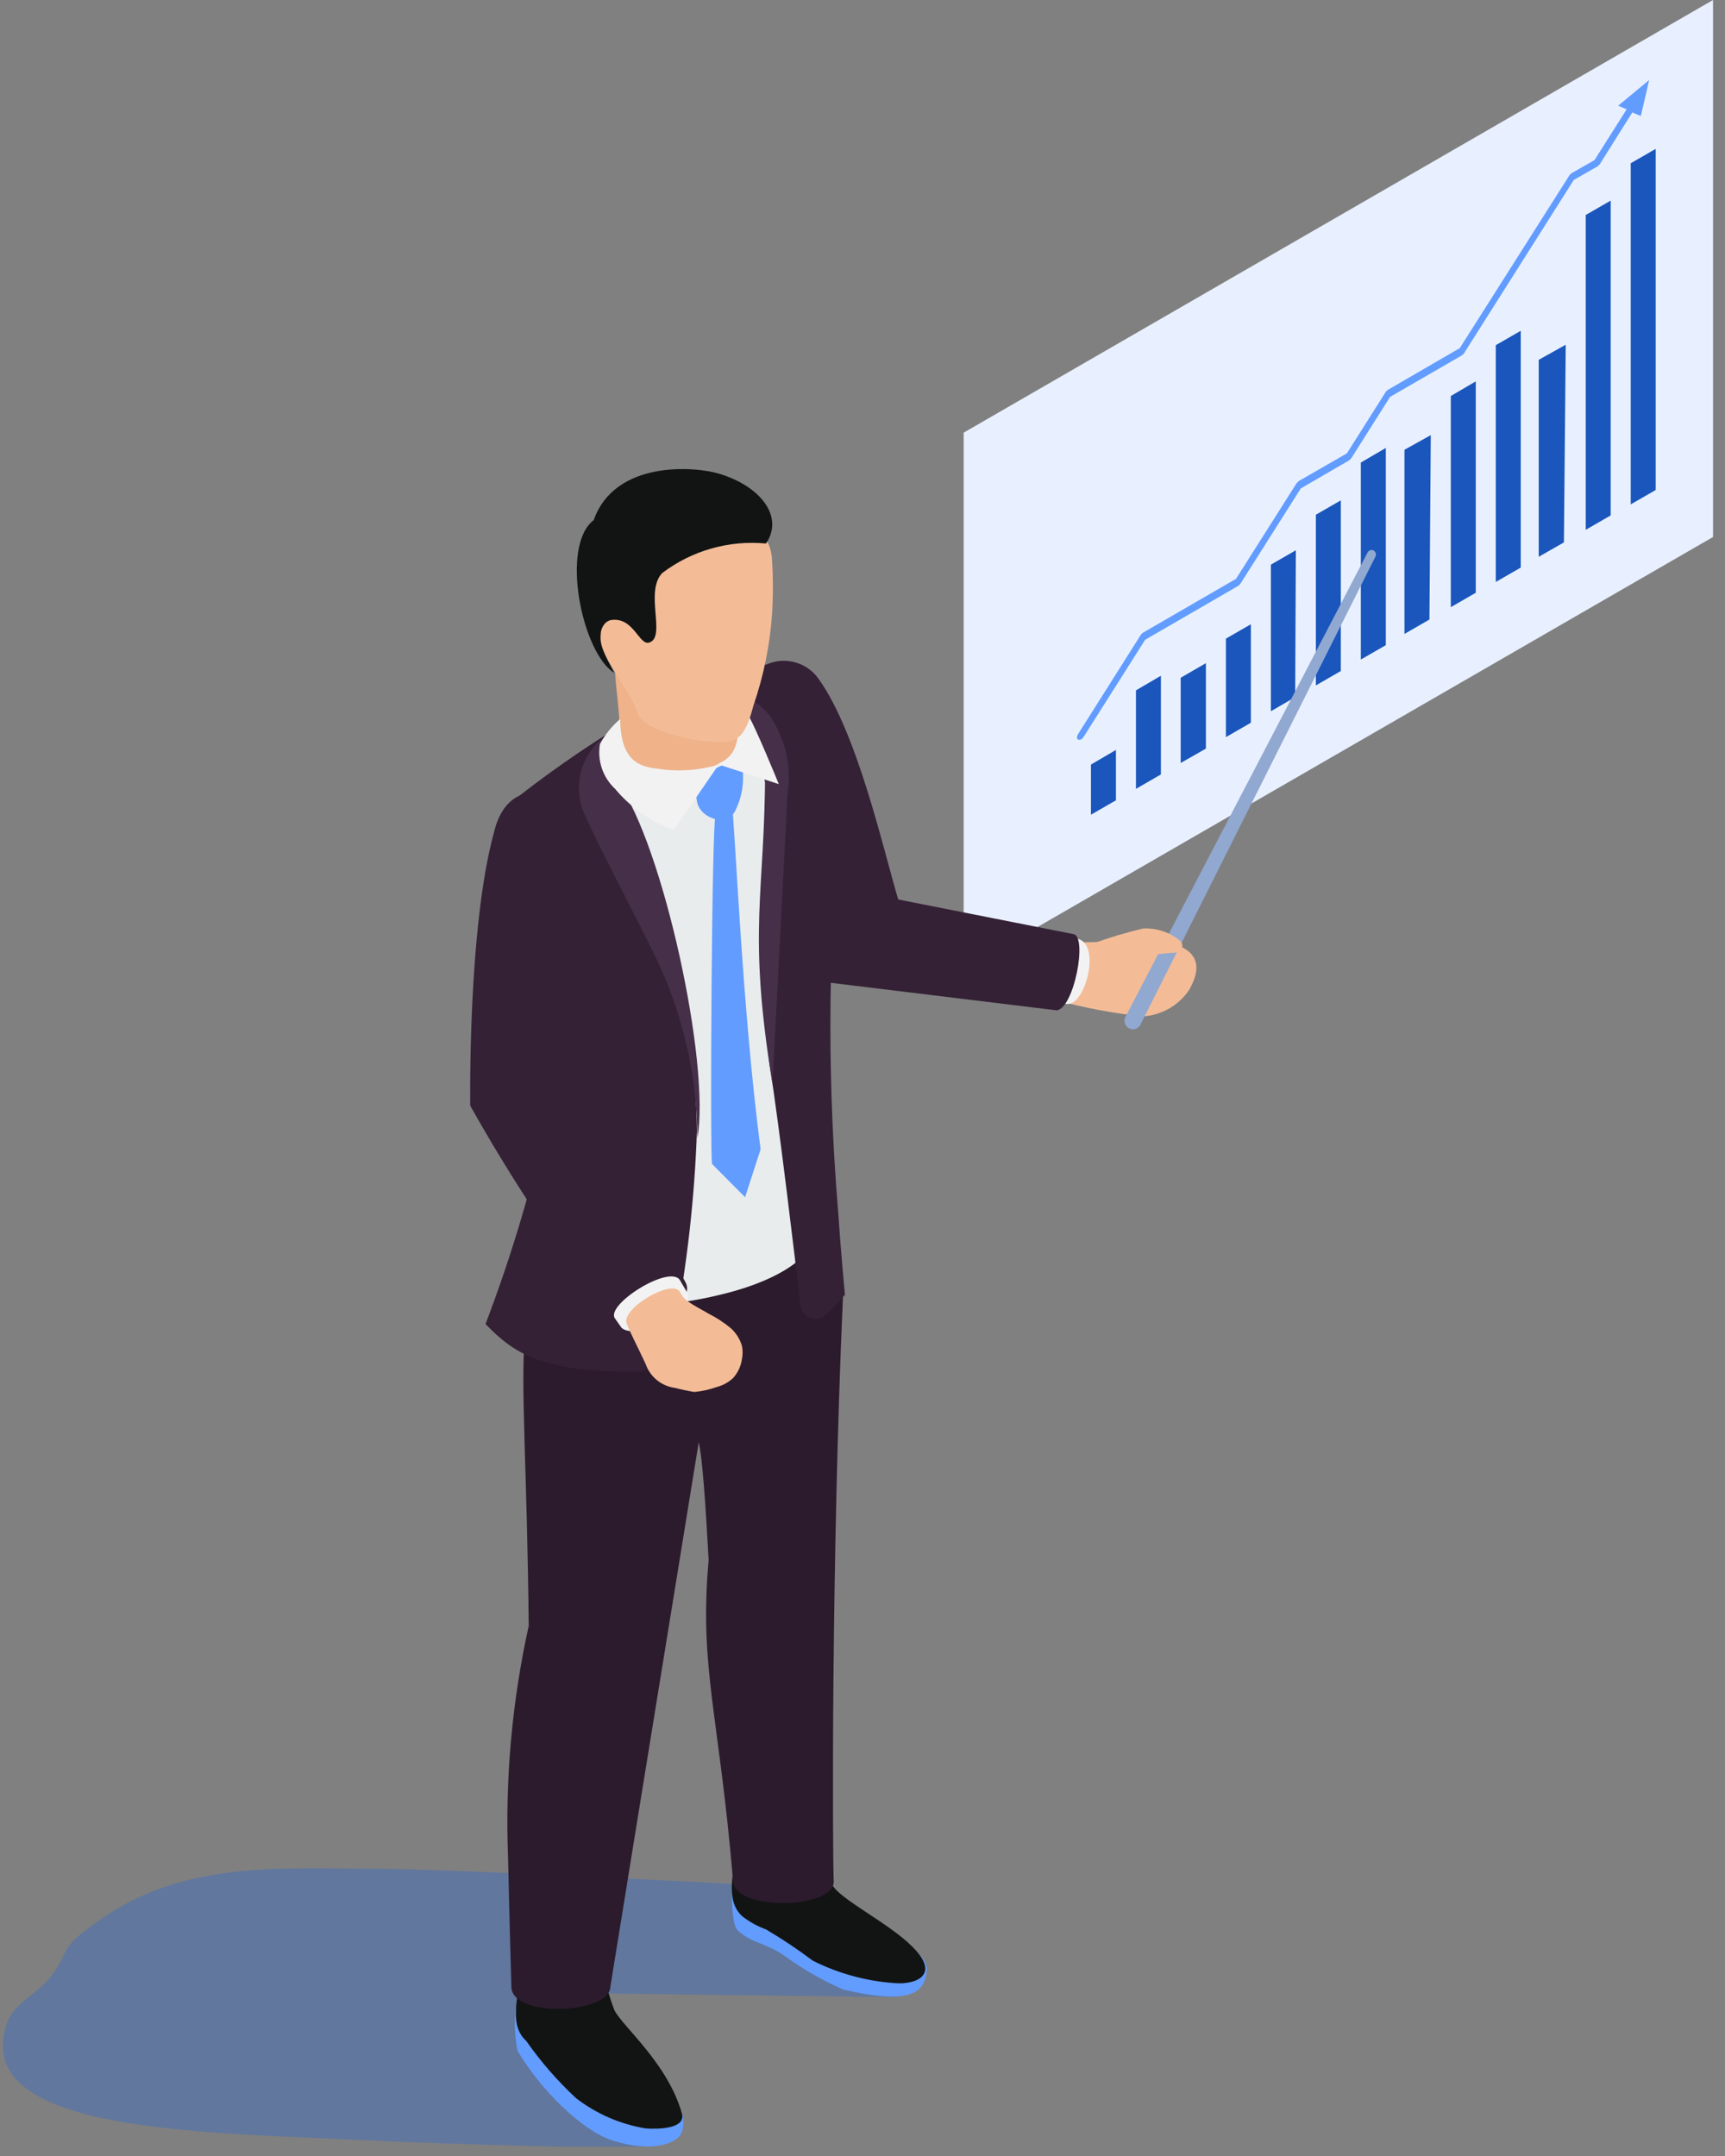
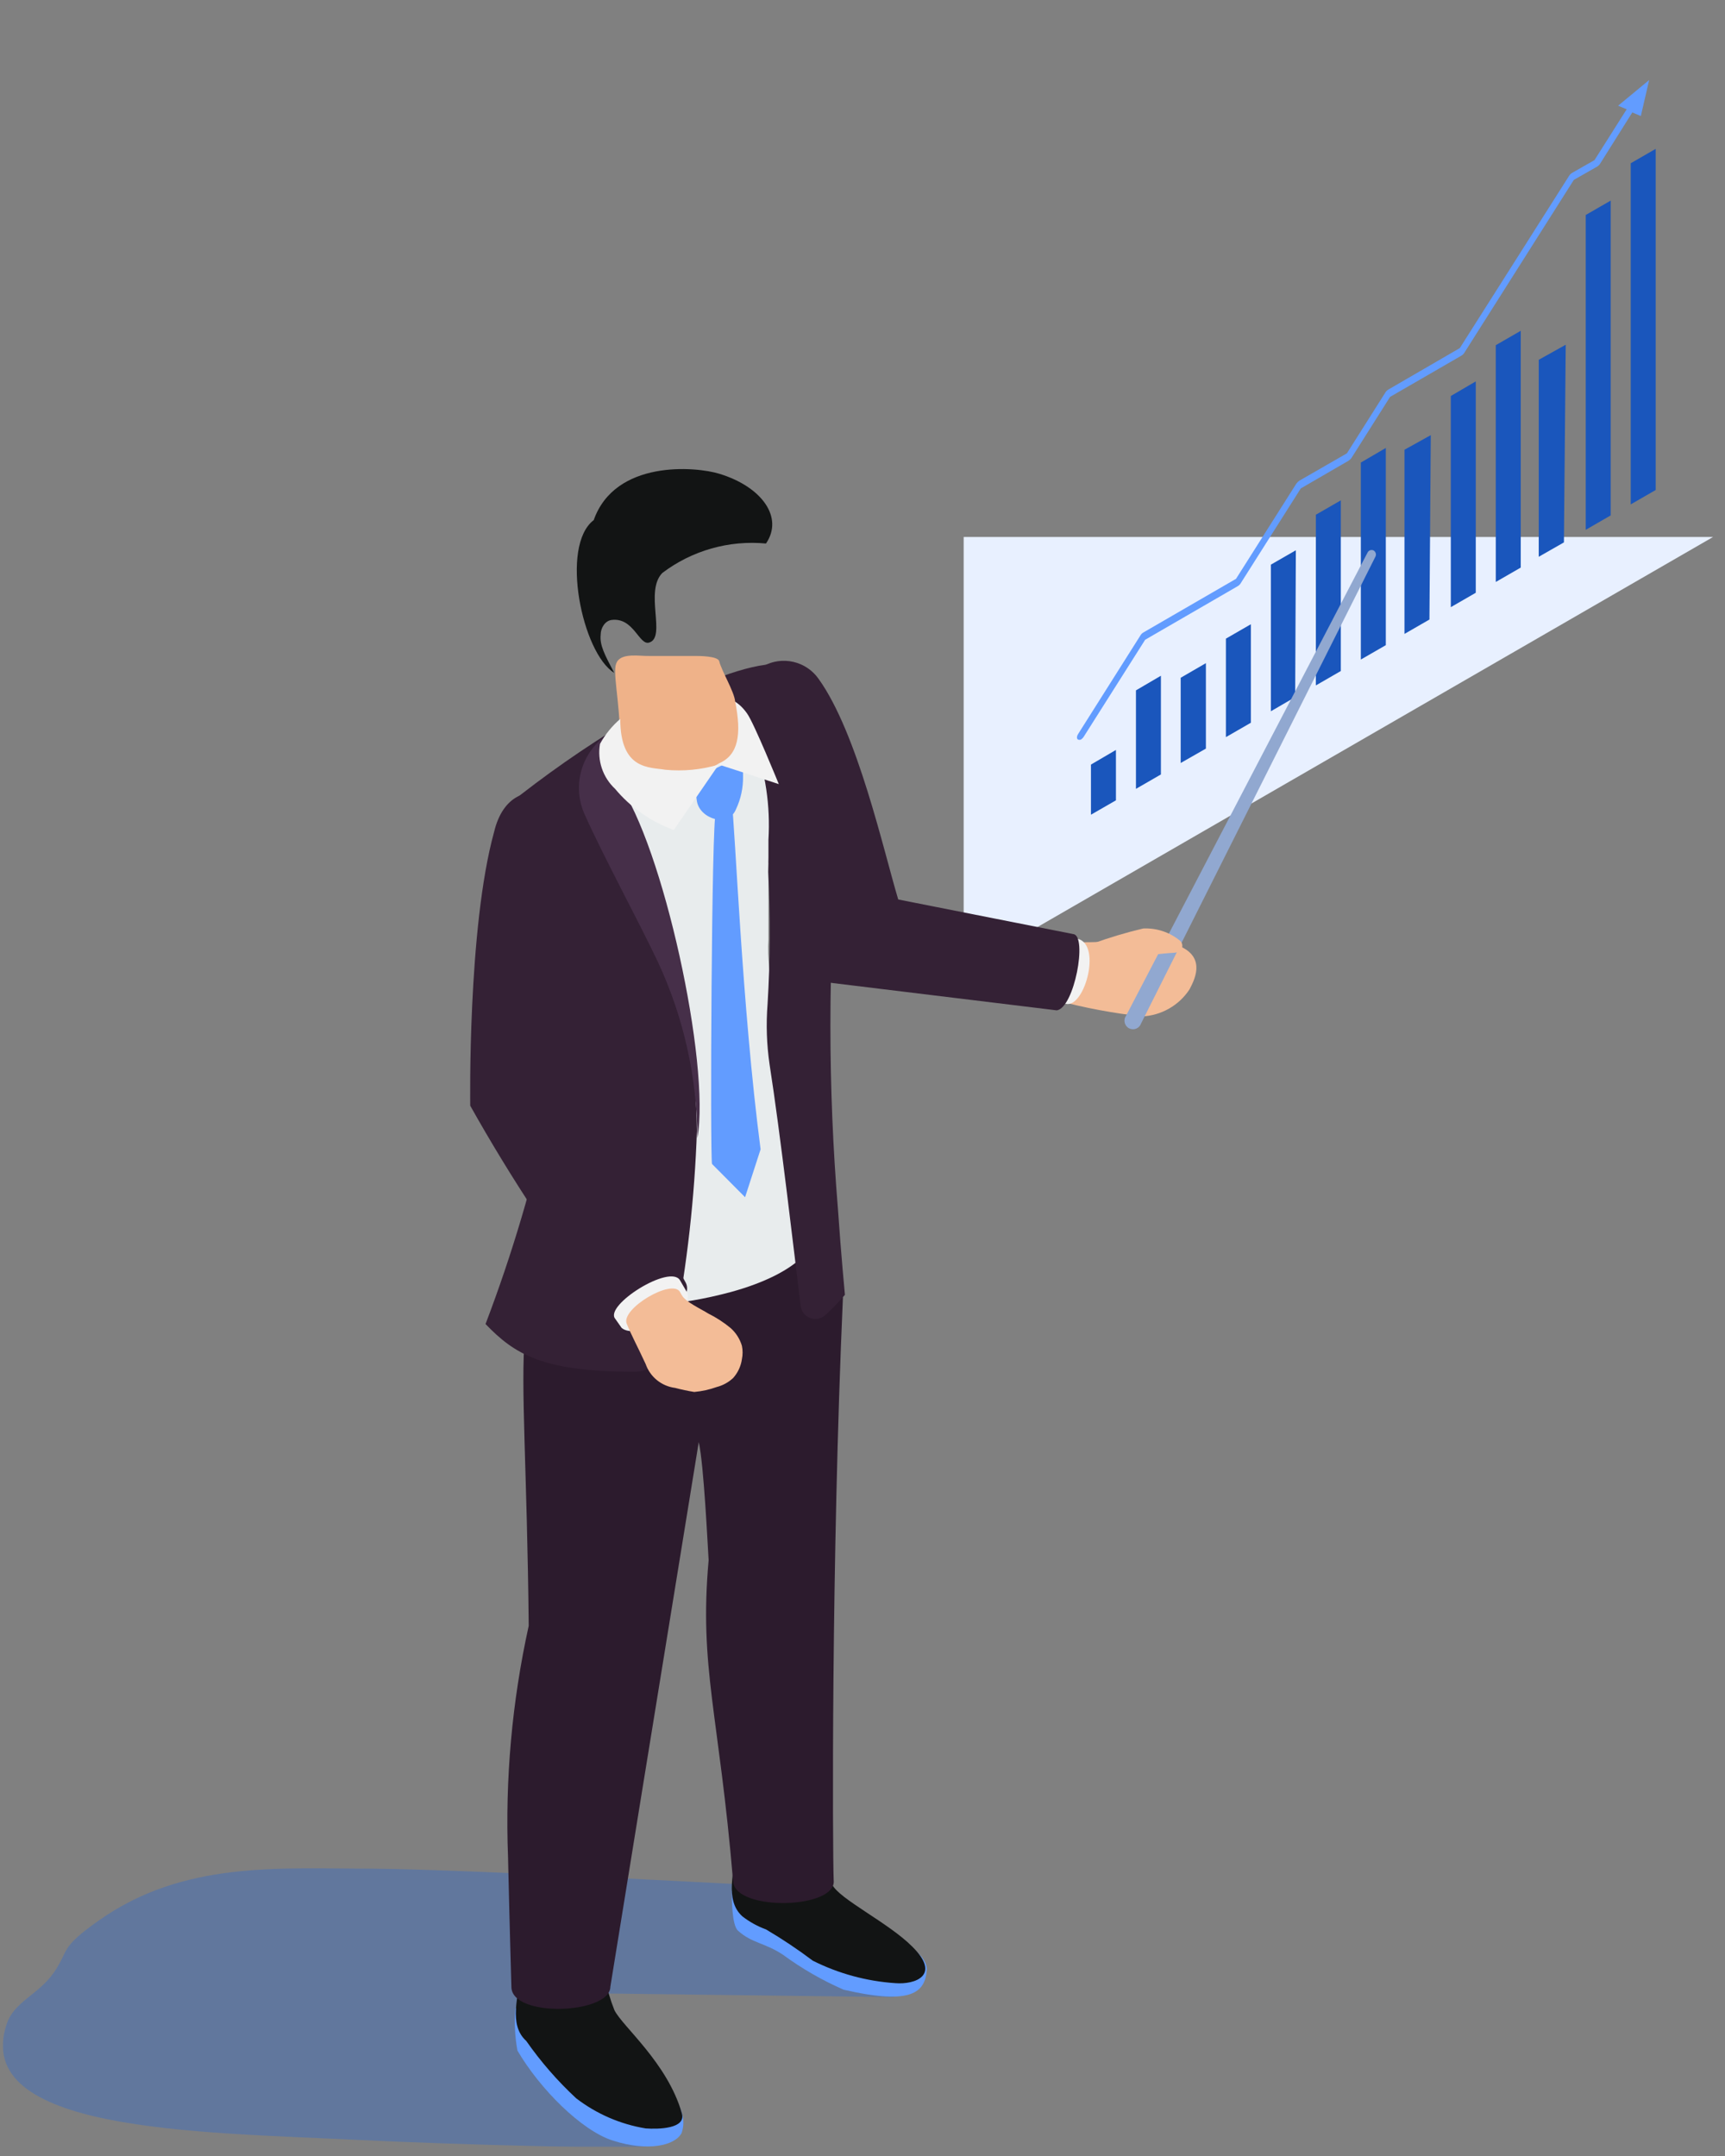
<svg xmlns="http://www.w3.org/2000/svg" width="100" height="125" viewBox="0 0 100 125" fill="none">
  <rect x="0" y="0" width="100" height="125" fill="#808080" stroke="none" />
  <g clip-path="url(#clip0_3_64)">
    <g style="mix-blend-mode:multiply" opacity="0.7">
      <path d="M21.602 108.342C16.166 108.342 10.651 107.873 5.735 111.341C3.415 112.971 4.028 113.049 3.128 114.353C2.228 115.657 0.833 116.035 0.39 117.338C-1.709 123.596 11.381 123.61 20.716 124.066C25.67 124.314 37.808 124.679 37.886 124.366C38.075 123.149 37.811 121.906 37.143 120.872C36.608 120.259 36.035 119.685 35.461 119.112C34.888 118.538 34.392 117.951 34.692 117.325C34.992 116.7 33.388 115.565 34.027 115.565L51.771 115.787C52.084 115.787 52.136 114.366 51.641 113.805C51.089 113.265 50.432 112.844 49.711 112.567C48.183 111.758 46.811 110.685 45.657 109.399C45.657 109.399 27.417 108.382 21.602 108.342Z" fill="#5474AA" />
    </g>
-     <path d="M99.306 31.134L55.865 56.218V25.084L99.306 0V31.134Z" fill="#E8F0FF" />
+     <path d="M99.306 31.134L55.865 56.218V25.084V31.134Z" fill="#E8F0FF" />
    <path d="M64.692 46.401L63.244 47.235V44.328L64.692 43.48V46.401ZM67.299 39.178L65.852 40.026V45.736L67.299 44.901V39.178ZM69.907 38.448L68.446 39.295V44.237L69.907 43.402V38.448ZM72.514 36.192L71.067 37.027V42.737L72.514 41.903V36.192ZM75.122 31.903L73.674 32.737V41.238L75.082 40.417L75.122 31.903ZM77.729 29.009L76.282 29.843V39.739L77.729 38.904V29.009ZM80.337 25.971L78.889 26.818V38.239L80.337 37.405V25.971ZM82.944 25.228L81.419 26.075V36.753L82.866 35.919L82.944 25.228ZM85.552 22.112L84.105 22.959V35.202L85.552 34.367V22.112ZM88.159 19.178L86.712 20.013V33.741L88.159 32.907V19.178ZM90.767 19.987L89.202 20.86V32.281L90.662 31.447L90.767 19.987ZM93.374 11.63L91.927 12.464V30.717L93.374 29.882V11.63ZM95.982 8.631L94.535 9.465V29.243L95.982 28.409V8.631Z" fill="#1A56BC" />
    <path d="M93.804 6.128L94.3 6.336L92.435 9.283L91.132 10.026C91.063 10.069 91.005 10.127 90.962 10.195L84.626 20.182L80.493 22.581C80.425 22.619 80.367 22.672 80.323 22.738L78.081 26.284L75.317 27.874C75.251 27.921 75.194 27.978 75.147 28.044L71.653 33.559L66.295 36.662C66.227 36.699 66.168 36.753 66.126 36.818L62.501 42.555C62.41 42.698 62.41 42.842 62.501 42.881C62.552 42.899 62.607 42.899 62.657 42.881C62.726 42.838 62.784 42.78 62.827 42.711L66.386 37.092L71.745 33.989C71.813 33.951 71.871 33.898 71.914 33.833L75.408 28.318L78.172 26.714C78.238 26.673 78.295 26.62 78.342 26.558L80.584 23.011L84.73 20.613C84.795 20.574 84.849 20.52 84.887 20.456L91.236 10.43L92.54 9.687C92.615 9.648 92.681 9.595 92.735 9.53L94.626 6.519L95.121 6.727L95.603 4.641L93.804 6.128Z" fill="#629CFF" />
    <path d="M68.955 57.365C69.203 56.883 69.946 55.566 68.433 54.875C68.387 54.829 68.334 54.79 68.277 54.758H68.147C67.326 54.403 66.416 54.307 65.539 54.484C64.309 54.613 63.072 54.657 61.836 54.614C60.793 54.614 60.363 57.783 61.224 57.991C62.861 58.432 64.531 58.746 66.217 58.93C66.764 58.903 67.297 58.747 67.773 58.475C68.249 58.204 68.654 57.823 68.955 57.365Z" fill="#F3BC97" />
    <path d="M62.332 54.406C61.211 54.158 60.493 57.613 61.367 58.096L61.797 58.2C62.905 58.461 63.948 54.536 62.332 54.406Z" fill="#F2F2F2" />
    <path d="M40.807 42.151C41.472 43.454 47.782 56.935 47.782 56.935L61.263 58.578C62.28 58.434 63.049 54.276 62.227 54.158L52.071 52.15C51.211 49.282 49.711 42.503 47.456 39.361C47.107 38.863 46.587 38.512 45.995 38.375C45.403 38.238 44.781 38.324 44.249 38.617C44.249 38.617 40.142 40.821 40.807 42.151Z" fill="#342135" />
    <path d="M42.423 109.633C42.423 110.063 42.423 111.641 42.788 111.941C43.597 112.671 44.34 112.632 45.396 113.336C46.487 114.136 47.663 114.814 48.903 115.357C52.906 116.282 53.61 115.487 53.727 114.235C53.792 113.492 52.645 112.762 52.58 112.71C51.98 112.28 49.607 112.11 48.382 111.498C47.156 110.885 45.774 110.194 44.47 109.542C43.8 109.317 43.071 109.349 42.423 109.633Z" fill="#629CFF" />
    <path d="M43.036 111.106C41.967 110.142 42.593 108.408 42.723 106.974C42.762 106.18 42.683 105.384 42.488 104.614L47.404 104.001C47.404 104.509 47.482 105.031 47.508 105.539C47.518 106.813 47.766 108.073 48.238 109.255C48.642 110.103 51.51 111.472 52.892 112.867C54.574 114.535 53.049 115.07 51.902 114.979C50.236 114.868 48.608 114.425 47.117 113.675C46.248 113.02 45.342 112.415 44.405 111.863C43.912 111.683 43.45 111.428 43.036 111.106Z" fill="#121414" />
    <path d="M30.155 116.608C30.155 116.608 29.933 116.322 29.881 116.465C29.808 117.275 29.848 118.091 29.998 118.89C31.302 121.119 33.714 123.531 35.526 124.105C37.547 124.757 39.138 124.405 39.516 123.662C39.648 123.273 39.648 122.851 39.516 122.462C39.137 121.366 38.379 120.441 37.378 119.855C36.754 119.675 36.185 119.344 35.722 118.89C34.594 117.996 33.364 117.239 32.058 116.634C31.537 116.282 30.024 115.435 30.155 116.608Z" fill="#629CFF" />
    <path d="M30.507 118.329C29.451 117.378 30.077 115.722 30.194 114.262C30.234 113.62 30.493 113.011 30.927 112.537C31.361 112.063 31.944 111.751 32.58 111.654L34.796 111.38L34.913 112.893C34.914 114.143 35.153 115.382 35.618 116.543C36.074 117.482 38.694 119.594 39.529 122.527C39.79 123.427 38.16 123.453 37.43 123.401C35.963 123.16 34.579 122.56 33.401 121.654C32.321 120.652 31.351 119.537 30.507 118.329Z" fill="#121414" />
    <path d="M48.864 75.253C48.864 75.253 48.46 71.642 47.56 70.651C45.983 68.995 43.284 69.921 41.119 69.451C38.212 68.838 30.689 74.471 30.429 77.43C30.168 80.39 30.559 85.162 30.65 94.262C29.68 98.66 29.277 103.164 29.451 107.665C29.542 111.667 29.646 115.187 29.646 115.187C29.646 117.012 35.37 116.778 35.383 115.187C35.383 115.187 38.708 94.653 40.507 83.61C40.806 84.914 41.028 89.686 41.08 90.455C40.52 96.713 41.68 99.334 42.501 109.099C42.645 110.833 48.551 110.689 48.329 108.994C48.264 107.339 48.186 90.546 48.864 75.253Z" fill="#2C1B2D" />
    <path d="M47.312 71.42C47.599 70.299 44.275 58.382 44.548 54.471C44.548 52.437 44.548 50.443 44.548 48.682C44.666 46.718 44.373 44.751 43.688 42.907C43.114 41.186 42.488 39.647 39.881 40.377C39.24 40.58 38.633 40.879 38.082 41.264C37.727 41.475 37.356 41.658 36.974 41.812C36.495 42.081 36.037 42.386 35.605 42.724C34.144 43.715 35.709 47.47 36.83 50.064C37.039 50.899 32.254 73.454 32.541 74.64C33.284 74.927 35.996 76.622 42.397 74.901C46.439 73.78 47.338 72.111 47.312 71.42Z" fill="#E8ECED" />
    <path d="M38.812 54.888C38.095 52.867 37.834 50.664 36.96 48.696C36.233 47.502 35.762 46.17 35.578 44.784C35.502 43.777 35.739 42.77 36.256 41.903C33.872 43.345 31.585 44.943 29.412 46.688C28.681 48.552 31.224 53.923 31.837 64.314C30.922 68.552 29.689 72.714 28.147 76.765C29.842 78.525 31.459 79.529 36.765 79.529C38.069 79.529 38.812 78.395 39.099 77.13C39.833 73.307 40.269 69.431 40.402 65.54C40.344 61.94 39.791 58.364 38.76 54.914L38.812 54.888Z" fill="#342135" />
    <path d="M48.577 70.103C47.994 63.023 47.994 55.906 48.577 48.826C48.773 46.218 47.743 40.182 45.826 38.735C45.148 38.135 42.619 38.735 39.712 40.117C41.498 40.521 43.284 41.069 43.988 42.894C44.692 44.719 44.692 45.501 44.536 50.547C44.666 53.105 44.653 55.669 44.496 58.226C44.405 59.391 44.444 60.563 44.614 61.72C45.227 65.631 46.048 72.724 46.413 75.709C46.431 75.865 46.492 76.013 46.588 76.137C46.684 76.26 46.812 76.356 46.958 76.412C47.105 76.469 47.263 76.484 47.418 76.457C47.572 76.429 47.716 76.36 47.834 76.257C48.241 75.886 48.625 75.49 48.981 75.07C48.981 75.07 48.76 72.776 48.577 70.103Z" fill="#342135" />
    <path d="M42.658 46.935C42.945 46.333 43.088 45.673 43.075 45.006C43.075 44.484 43.075 43.911 42.541 44.106C41.897 44.315 41.29 44.623 40.742 45.019C40.233 45.475 40.324 45.905 40.403 46.466C40.585 47.483 42.215 47.991 42.658 46.935Z" fill="#629CFF" />
-     <path d="M44.575 41.434C43.766 40.508 42.749 39.869 41.667 40.443C41.667 40.443 44.366 43.702 44.353 44.589C44.353 51.85 43.31 53.858 44.783 62.841C45.239 54.132 45.435 50.195 45.657 46.01C45.907 44.401 45.519 42.759 44.575 41.434Z" fill="#462F49" />
    <path d="M35.839 45.41C35.502 44.975 35.304 44.449 35.271 43.9C35.239 43.351 35.373 42.804 35.657 42.333C34.793 42.754 34.126 43.492 33.793 44.393C33.46 45.294 33.488 46.289 33.871 47.17C34.992 49.686 36.974 53.311 38.147 55.788C39.632 58.983 40.41 62.46 40.428 65.983C41.198 61.681 38.421 48.956 35.839 45.41Z" fill="#462F49" />
    <path d="M42.593 42.098V41.929C42.356 41.514 42.159 41.078 42.006 40.625C42.006 40.391 42.723 40.521 43.31 41.368C43.714 41.929 45.148 45.462 45.148 45.462C45.148 45.462 41.693 44.328 41.667 44.328C41.641 44.328 42.606 43.259 42.645 43.024C42.701 42.716 42.683 42.398 42.593 42.098Z" fill="#F2F2F2" />
    <path d="M35.774 38.357C36.1 37.848 37.078 38.044 37.612 38.031C38.499 38.031 39.398 38.031 40.298 38.031C40.52 38.031 41.602 38.031 41.693 38.331C41.824 38.891 42.567 40.091 42.619 40.677C42.997 42.568 42.814 43.78 41.667 44.263L40.859 44.771C38.251 46.583 36.322 43.885 35.891 43.585C36.074 41.473 35.552 39.4 35.683 38.604C35.7 38.517 35.731 38.434 35.774 38.357Z" fill="#EFB289" />
    <path d="M41.667 44.328L39.06 48.122C37.734 47.642 36.56 46.818 35.657 45.736C35.306 45.408 35.041 44.998 34.889 44.543C34.736 44.088 34.7 43.601 34.783 43.128C35.084 42.58 35.482 42.089 35.957 41.681C35.957 44.654 37.652 44.471 38.564 44.628C39.608 44.73 40.662 44.628 41.667 44.328Z" fill="#F2F2F2" />
-     <path d="M43.675 40.912C43.453 41.759 43.14 42.803 42.371 42.959C40.846 43.246 37.325 42.45 36.947 41.316C36.321 39.413 33.766 37.261 34.679 34.797C35.044 33.833 37.925 32.92 38.799 32.19C39.425 31.725 40.114 31.352 40.846 31.082C42.905 30.247 44.653 30.391 44.757 32.49C44.822 33.527 44.822 34.568 44.757 35.606C44.631 37.414 44.267 39.199 43.675 40.912Z" fill="#F3BC97" />
    <path d="M41.706 27.47C40.324 27.04 35.657 26.649 34.418 30.156C32.45 31.655 33.753 37.874 35.605 39.008C35.044 37.939 34.757 37.405 34.822 36.792C34.822 36.414 35.07 35.997 35.448 35.945C36.752 35.775 37.052 37.47 37.651 37.248C38.629 36.922 37.352 34.289 38.395 33.22C40.113 31.918 42.258 31.308 44.405 31.512C45.448 29.986 44.144 28.213 41.706 27.47Z" fill="#121414" />
    <path d="M42.41 46.388L41.498 47.131C41.25 47.34 41.159 67 41.276 67.483L43.193 69.412L44.092 66.635C42.997 58.252 42.632 48.083 42.41 46.388Z" fill="#629CFF" />
    <path d="M34.64 50.847C34.288 56.218 33.544 63.193 33.544 63.193L39.724 74.314C40.559 75.722 36.282 77.639 35.291 76.244C32.32 72.401 29.636 68.344 27.26 64.106C27.26 64.106 27.104 53.806 28.642 48.239C29.672 43.898 34.718 46.297 34.64 50.847Z" fill="#342135" />
    <path d="M39.425 74.236C38.864 73.245 34.992 75.696 35.67 76.466L36.035 76.987C36.908 77.756 40.285 76.035 39.842 74.953L39.425 74.236Z" fill="#F2F2F2" />
    <path d="M39.425 74.914C39.425 74.914 39.49 75.044 39.529 75.097C39.724 75.475 40.689 75.918 41.054 76.153C41.52 76.384 41.958 76.668 42.358 77C42.667 77.276 42.893 77.633 43.01 78.03C43.062 78.284 43.062 78.546 43.01 78.799C42.952 79.207 42.775 79.588 42.501 79.894C42.233 80.145 41.905 80.324 41.55 80.416C41.129 80.567 40.691 80.663 40.246 80.703C39.873 80.643 39.503 80.565 39.138 80.468C38.753 80.419 38.389 80.264 38.087 80.02C37.785 79.776 37.558 79.453 37.43 79.086C36.96 78.069 36.595 77.404 36.335 76.752C35.956 75.892 38.981 74.093 39.425 74.914Z" fill="#F3BC97" />
    <path d="M65.278 58.891L79.28 32.033C79.296 32.002 79.317 31.975 79.343 31.952C79.369 31.929 79.399 31.912 79.432 31.901C79.465 31.89 79.499 31.886 79.534 31.889C79.568 31.891 79.602 31.9 79.632 31.916C79.69 31.951 79.733 32.007 79.752 32.072C79.772 32.137 79.766 32.207 79.737 32.268L66.151 59.334C66.129 59.402 66.092 59.464 66.044 59.516C65.995 59.569 65.936 59.61 65.87 59.637C65.804 59.664 65.733 59.677 65.662 59.674C65.59 59.671 65.52 59.653 65.457 59.621C65.393 59.589 65.337 59.543 65.293 59.487C65.249 59.431 65.217 59.366 65.2 59.297C65.183 59.228 65.181 59.155 65.195 59.085C65.208 59.015 65.237 58.949 65.278 58.891Z" fill="#91A8D0" />
    <path d="M68.433 54.562C68.629 54.771 68.59 55.214 68.055 55.24C66.36 55.332 64.835 55.801 64.001 54.98C63.857 54.836 63.114 54.784 63.349 54.706C64.305 54.359 65.28 54.067 66.269 53.832C67.057 53.793 67.83 54.054 68.433 54.562Z" fill="#F3BC97" />
  </g>
  <defs>
    <clipPath id="clip0_3_64">
      <rect width="99.138" height="124.47" fill="white" transform="translate(0.168)" />
    </clipPath>
  </defs>
</svg>